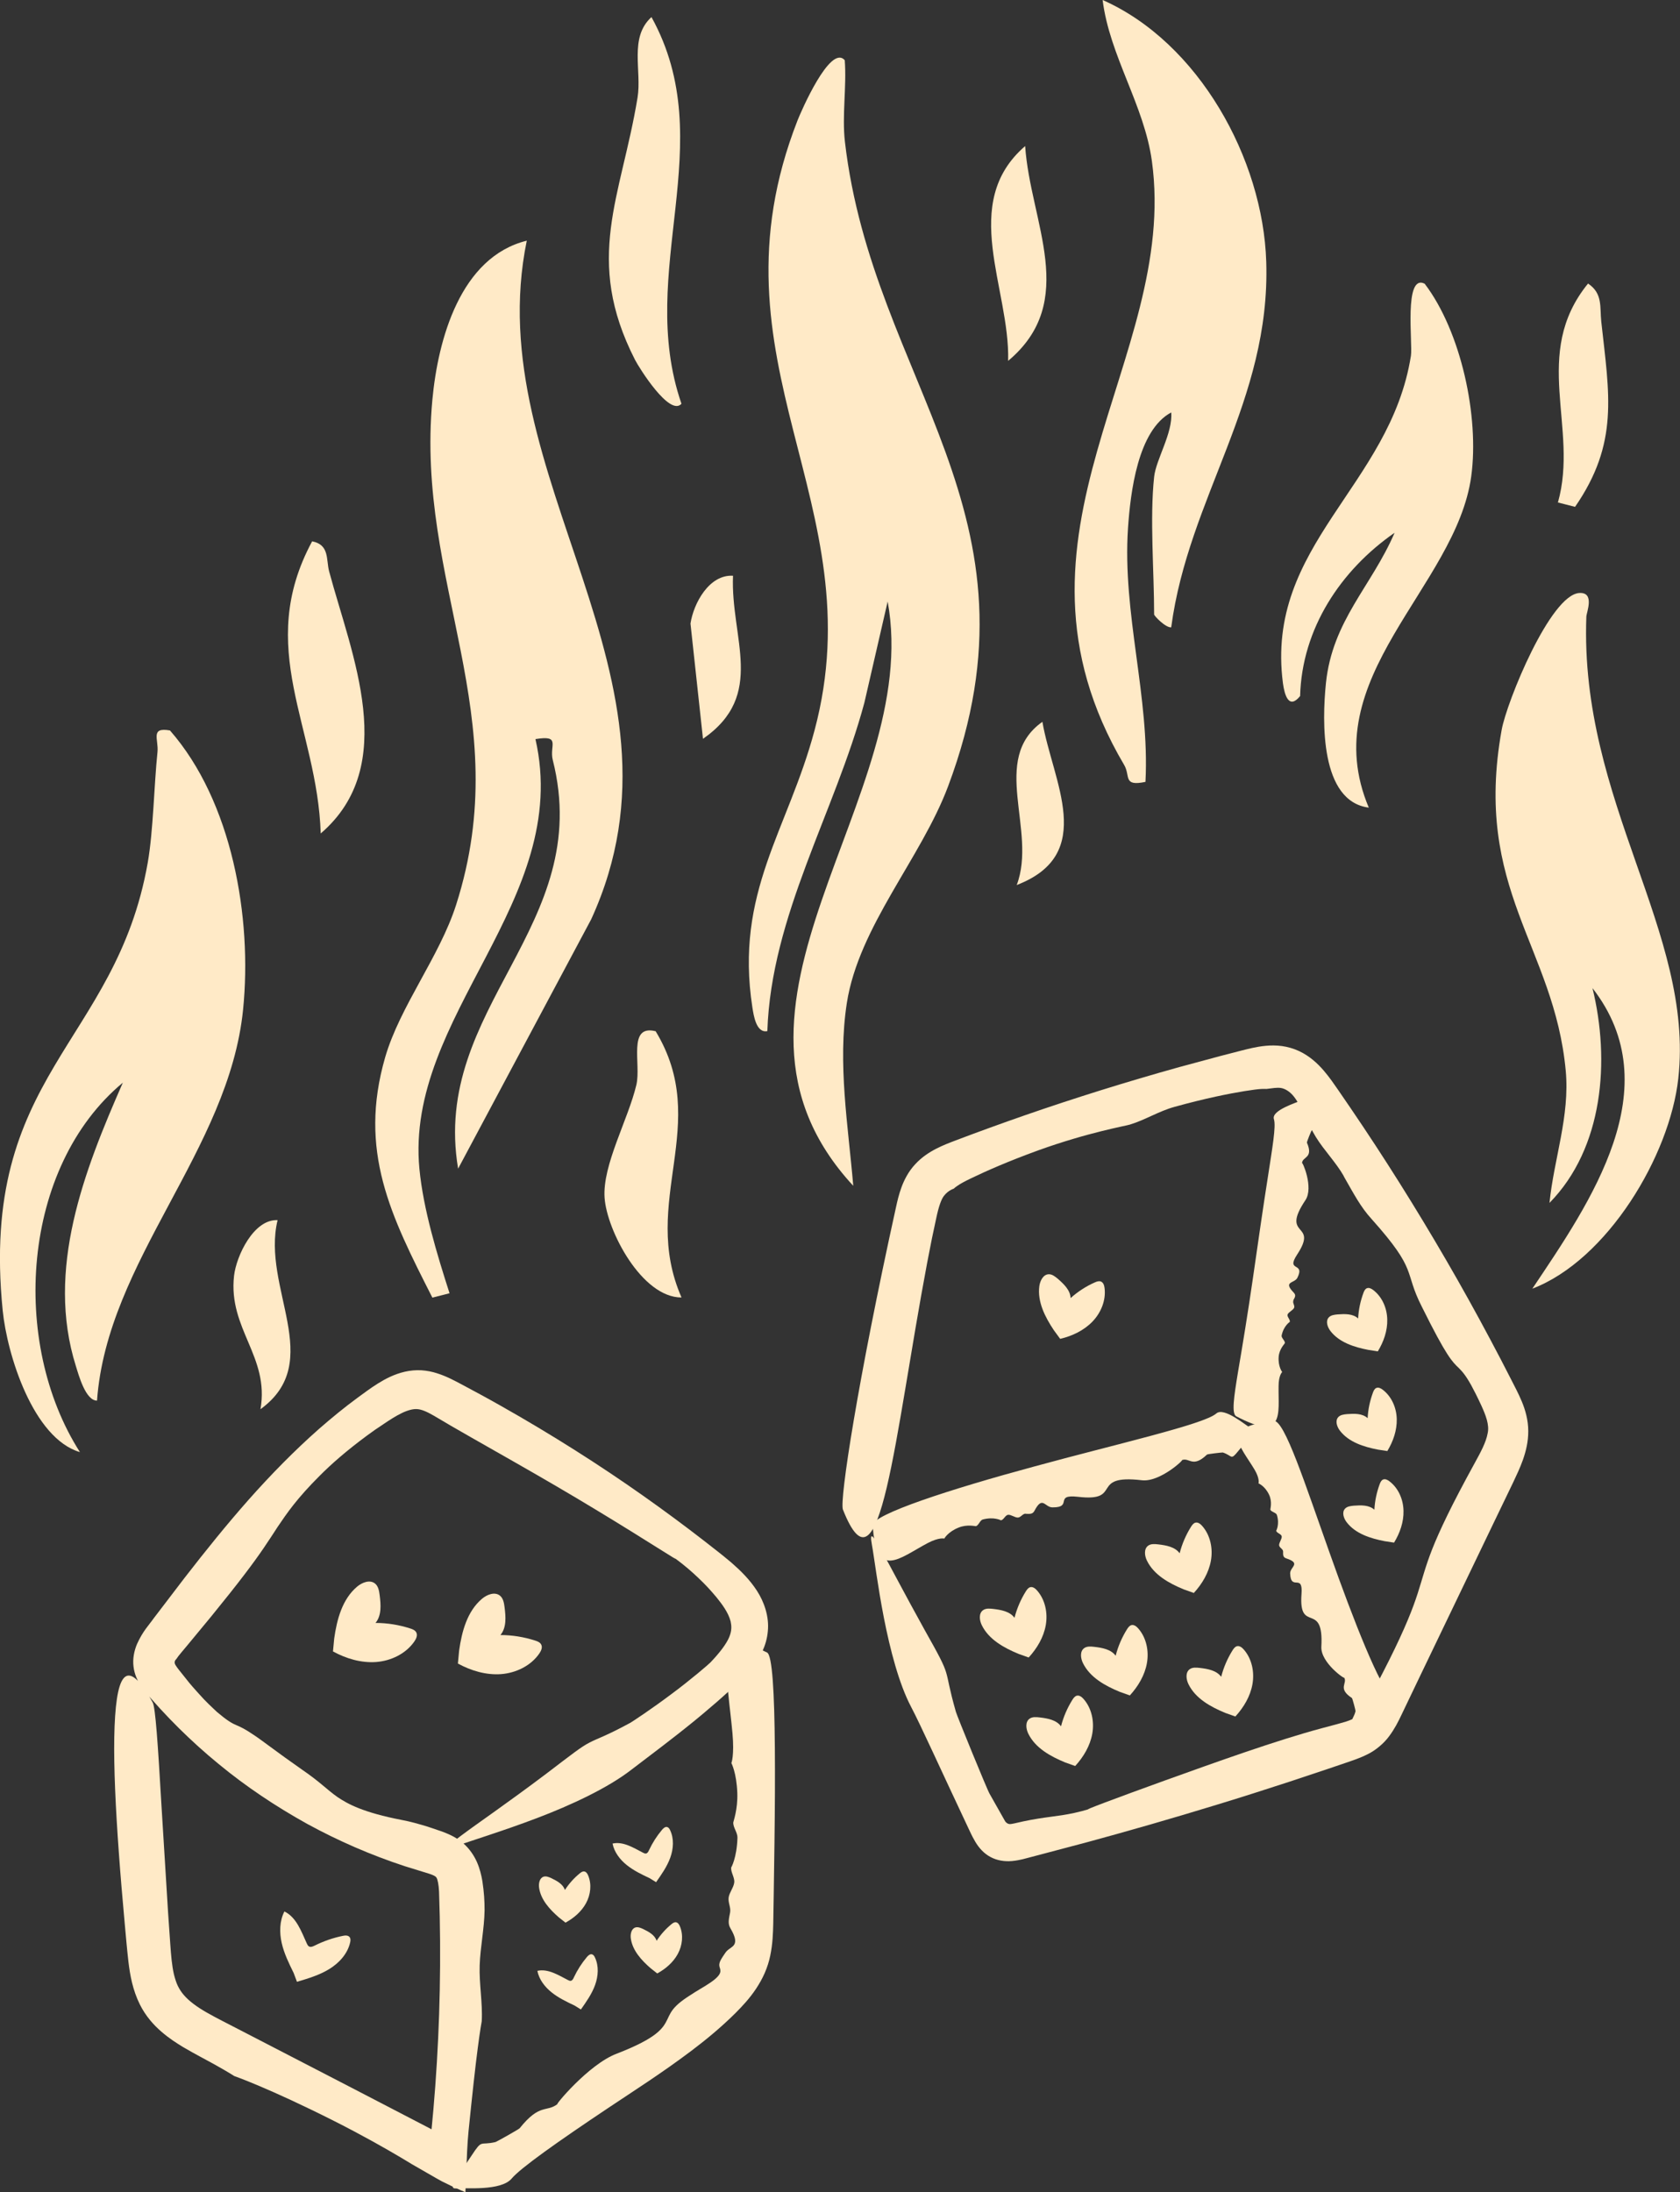
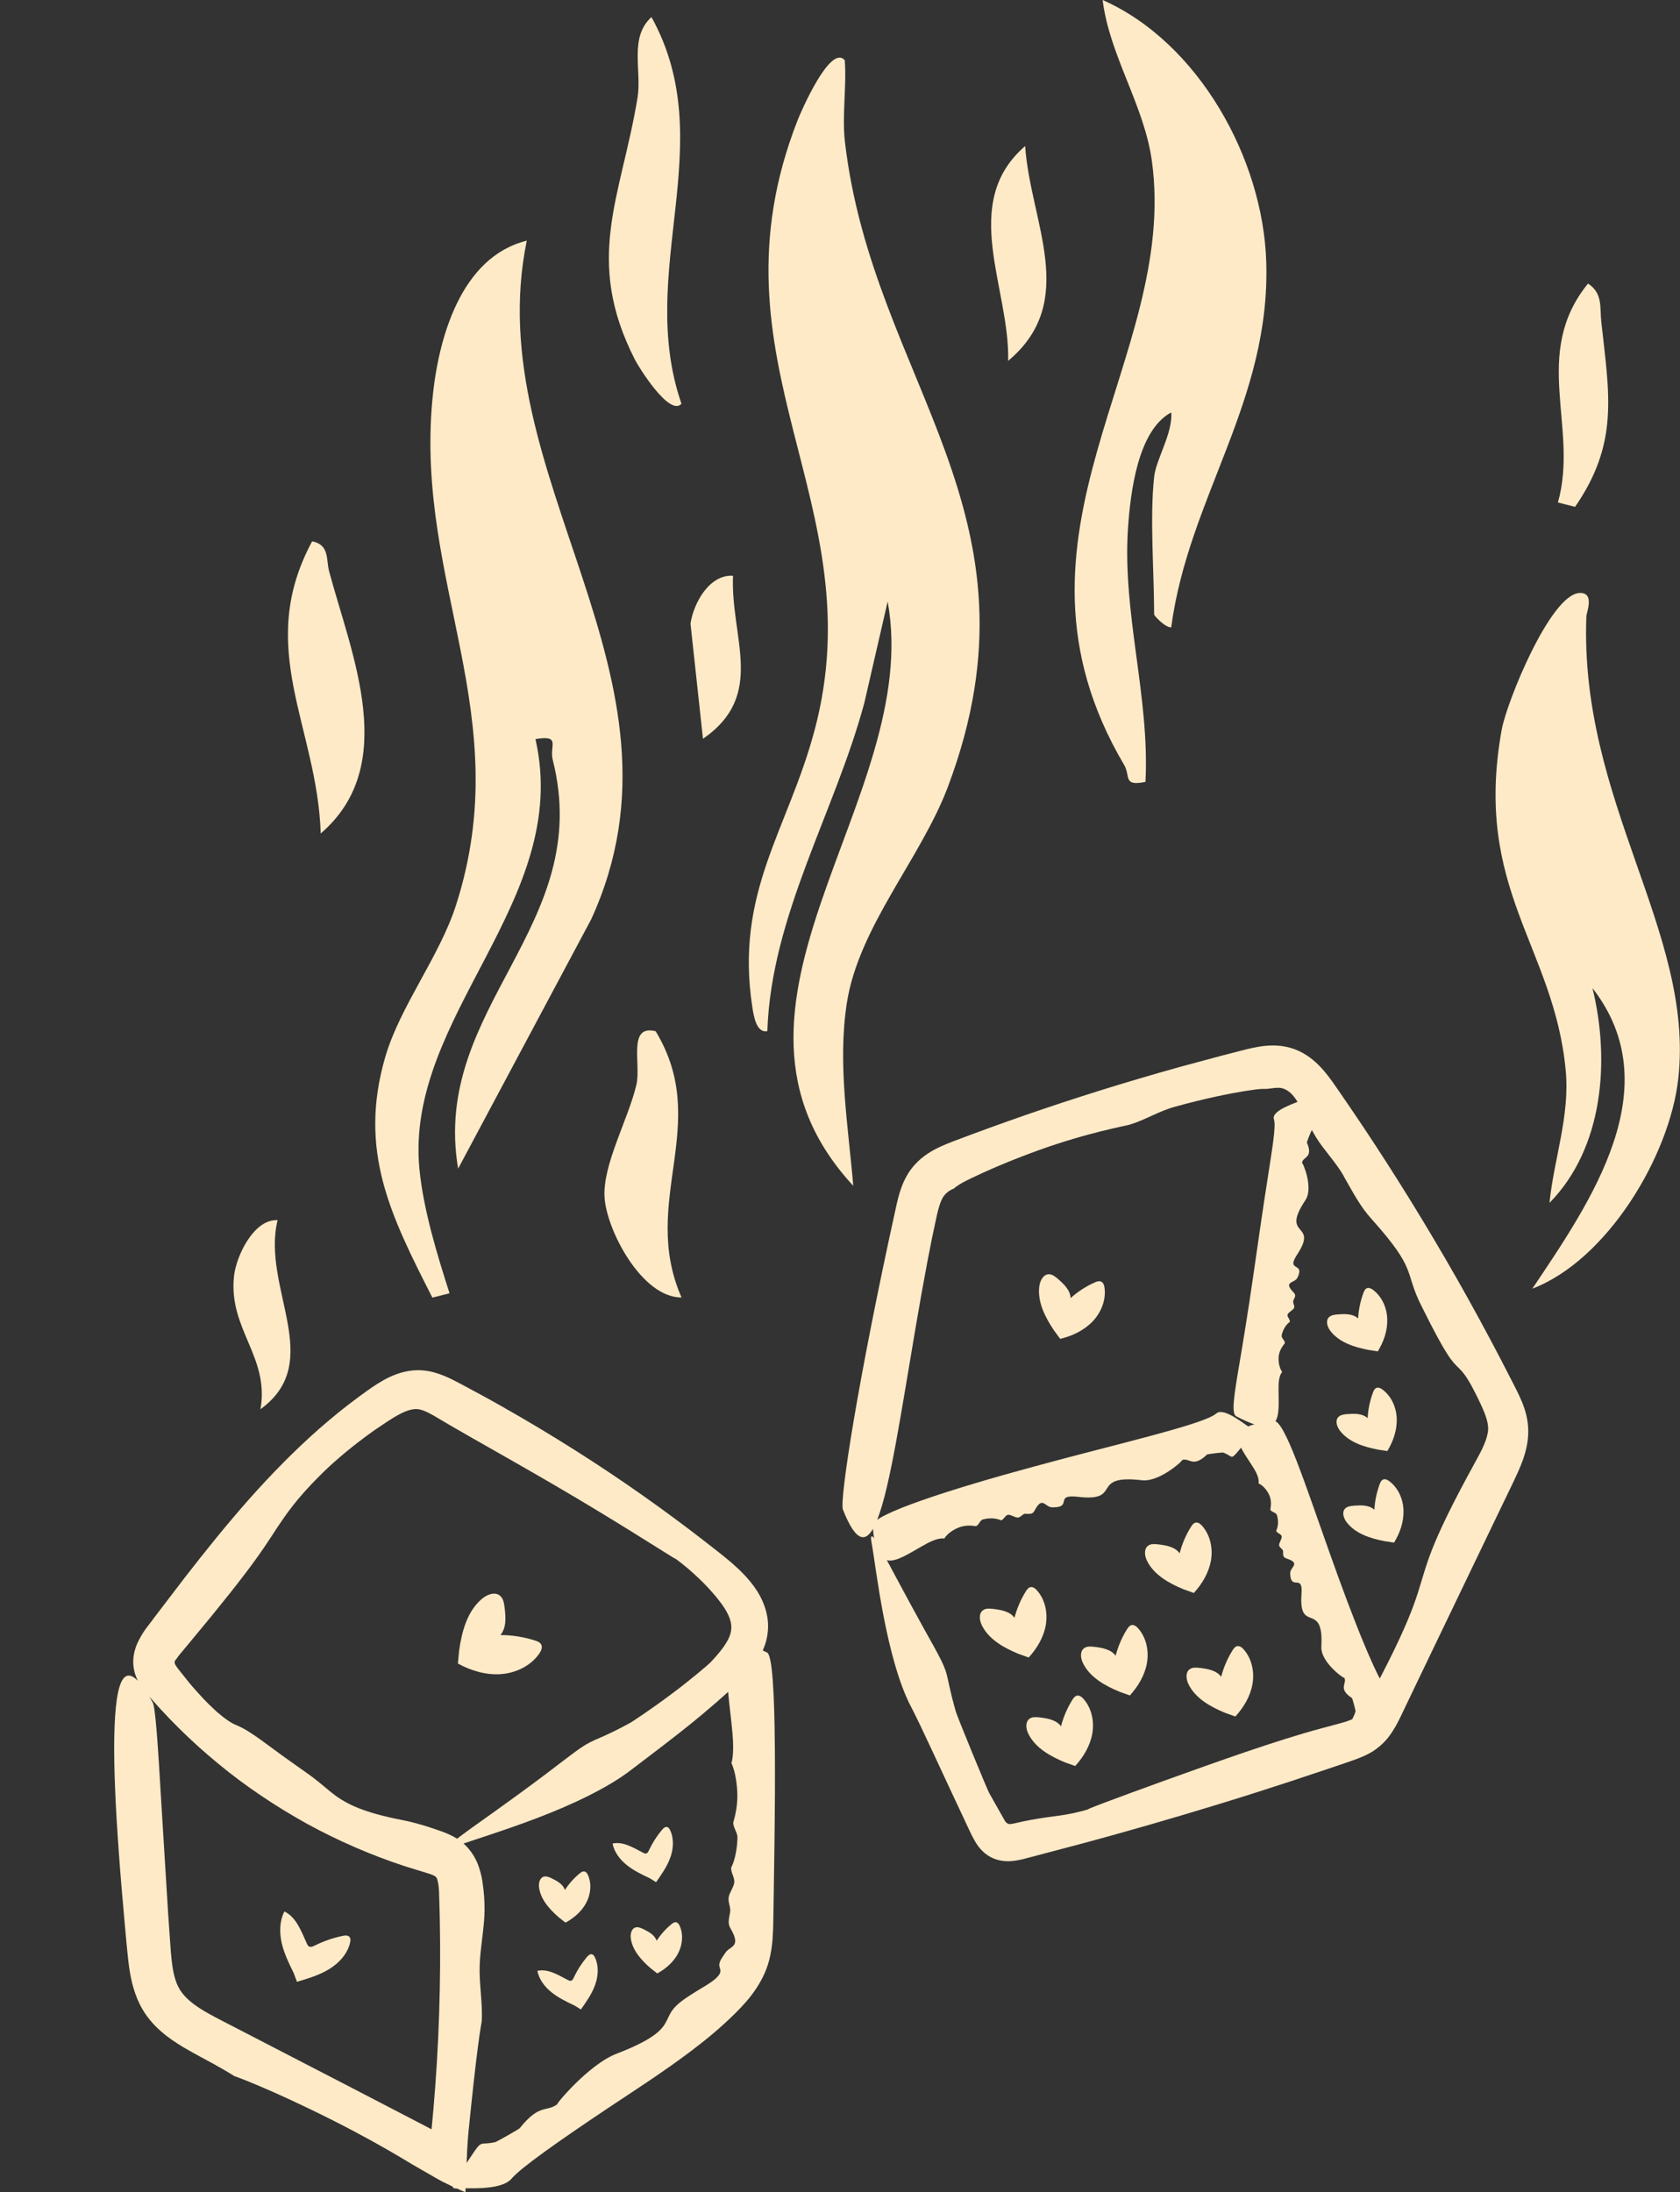
<svg xmlns="http://www.w3.org/2000/svg" id="Layer_2" viewBox="0 0 219.22 286.08">
  <rect x="0" y="0" width="219.22" height="286.08" fill="#333333" stroke="none" />
  <defs>
    <style>.cls-1{fill:#ffeac7;}</style>
  </defs>
  <g id="Layer_1-2">
    <path class="cls-1" d="M60.43,240.52c-1.05-.89-2.04-1.24-2.78-1.53-.65-.22-1.27-.43-1.86-.63-1.13-.34-2.19-.65-3.37-.87-5-.97-7.01-2.06-8.4-3-1.39-.98-2.2-1.92-4.64-3.59-3.31-2.31-5.08-3.72-6.26-4.5-1.18-.8-1.71-1.04-2.32-1.3-.61-.26-1.22-.63-2.51-1.72-.61-.58-1.42-1.31-2.38-2.4-.48-.54-1.04-1.14-1.6-1.87-.29-.36-.59-.74-.91-1.14-.17-.2-.3-.4-.42-.57-.05-.08-.11-.17-.14-.24l-.03-.09c-.06-.26.04-.43.2-.58.26-.42.88-1.11,1.47-1.83,1.15-1.39,2.17-2.63,3.1-3.75,1.82-2.24,3.2-3.97,4.29-5.41,2.18-2.85,3.21-4.49,4.37-6.27,1.18-1.74,2.47-3.66,5.49-6.67,1.5-1.51,3.48-3.25,6.16-5.23.67-.5,1.39-1,2.16-1.5.77-.52,1.58-1.05,2.35-1.42.77-.38,1.51-.58,2.05-.53.51.03,1.18.29,2.13.84.73.43,1.5.88,2.29,1.35.83.48,1.68.97,2.56,1.47,1.76,1,3.61,2.05,5.48,3.12,3.74,2.13,7.54,4.34,10.85,6.35,6.64,4.01,11.38,7.14,10.22,6.26,1.38,1.02,2.34,1.86,3.19,2.68.87.82,1.55,1.56,2.31,2.47.72.89,1.56,1.99,1.86,3.17.12.59.17,1.18-.19,2.05-.37.88-1.21,2-2.46,3.31-.19.2-2.57,2.26-5.1,4.13-2.51,1.89-5.12,3.61-5.32,3.72-3.21,1.75-4.28,2.03-5.36,2.6-1.09.56-2.18,1.43-5.66,4.08-5.09,3.84-8.98,6.48-11.07,8.05-2.1,1.56-2.42,2.03-.58,1.35,1.78-.66,5.93-1.91,10.43-3.62,4.49-1.7,9.33-3.96,12.4-6.36,1.26-.98,3.34-2.51,6.04-4.63,1.35-1.06,2.86-2.27,4.47-3.67.82-.68,1.64-1.44,2.51-2.22.86-.77,1.83-1.66,2.75-2.83.9-1.15,1.82-2.73,1.99-4.67.2-1.92-.48-3.85-1.42-5.3-.95-1.47-2.13-2.62-3.33-3.67-1.24-1.05-2.4-1.93-3.65-2.91-4.96-3.84-10.56-7.84-16.76-11.76-3.1-1.96-6.34-3.91-9.73-5.82-1.69-.96-3.42-1.89-5.18-2.83-.88-.46-1.86-1-3.1-1.39-.61-.2-1.3-.34-2.03-.39-.74-.04-1.48.03-2.17.19-1.38.32-2.52.92-3.5,1.53-1,.62-1.8,1.24-2.67,1.87-1.72,1.26-3.37,2.62-4.99,4.03-3.23,2.85-6.28,5.96-9.19,9.24-2.9,3.28-5.67,6.72-8.38,10.22-1.34,1.75-2.68,3.51-4.03,5.28-.63.9-1.41,1.65-2.18,3.36-.39.92-.58,1.94-.46,2.93.11,1,.53,1.94,1.11,2.76.48.67.87,1.08,1.25,1.51l1.16,1.29c.79.85,1.59,1.69,2.41,2.5,1.65,1.63,3.37,3.19,5.17,4.66,3.58,2.96,7.48,5.55,11.54,7.81,4.08,2.23,8.36,4.09,12.75,5.53,1.06.33,2.12.65,3.17.98.41.13.68.26.81.35.12.09.1.08.17.18.13.18.29.89.33,1.83.03,1.07.06,2.13.09,3.19.18,8.63-.12,17.1-.83,25.25-.08.82-.15,1.64-.23,2.46l-.02.08c-.01.05-.08-.04-.11-.05-3.54-1.84-6.99-3.63-10.36-5.38-3.37-1.74-6.64-3.44-9.82-5.08-1.59-.82-3.15-1.62-4.68-2.42-1.52-.79-3.09-1.57-4.35-2.29-1.28-.73-2.31-1.49-2.98-2.27-.34-.39-.58-.77-.8-1.21-.21-.44-.37-.96-.51-1.52-.26-1.14-.37-2.46-.47-3.89-.1-1.43-.19-2.82-.29-4.17-.33-5.4-.63-10.13-.87-14.09-.46-7.91-.78-12.69-1.14-13.32-3.59-6.44-4.86-3.46-5.01,4.54-.07,3.99.17,9.23.6,15.12.21,2.95.48,6.06.77,9.27.15,1.62.28,3.19.48,4.94.21,1.73.55,3.66,1.49,5.55.75,1.51,1.81,2.69,2.8,3.54,1,.87,1.96,1.48,2.81,2,1.72,1.01,3,1.65,3.98,2.2,1.96,1.09,2.73,1.6,2.73,1.6,0,0,4.39,1.51,13.04,5.87,3.56,1.8,6.55,3.49,8.71,4.77.54.32,1.03.62,1.46.88.71.41,1.34.77,1.86,1.07,1.08.62,1.78,1.03,2,1.14.87.44,1.73.84,2.55,1.2l.31.13.15.07.08.03s0-.06,0-.09l.04-.78.06-1.54c.08-2.01.14-3.92.31-5.59.5-4.91.89-8.47,1.2-10.81.15-1.17.28-2.04.37-2.62.1-.58.14-.87.15-.89.13-2.39-.35-4.86-.27-7.28.08-2.39.6-4.75.64-7.18,0-1.23-.06-2.32-.29-3.84-.13-.75-.32-1.57-.7-2.45-.38-.87-1.01-1.8-1.82-2.49Z" />
    <path class="cls-1" d="M95.27,249.56c-.16.85-.33,1.44.04,2.06.78,1.32.71,1.87.43,2.23-.29.35-.8.52-1.1.99-.44.64-.68,1.01-.75,1.32-.08.3,0,.51.07.73.1.42.21.95-1.89,2.23-2.01,1.2-3.15,1.94-3.82,2.61-.67.66-.89,1.2-1.16,1.77-.55,1.12-1.24,2.41-6.62,4.49-3.72,1.4-8.31,7.04-7.69,6.55-1.48,1.16-2.31-.14-4.97,3.18-.1.13-3.02,1.77-3.15,1.8-2.09.49-1.68-.43-3.11,1.74-2.07,3.16-3.17,4.42-1.98,4.31,1.15-.11,5.8.38,7.2-1.29,1.15-1.37,5.97-4.78,12.57-9.19,3.3-2.21,7.04-4.58,10.91-7.5,1.93-1.46,3.88-3.07,5.71-4.89.92-.92,1.87-1.94,2.7-3.19.41-.62.8-1.3,1.12-2.03.32-.73.58-1.54.73-2.29.32-1.53.36-2.93.39-4.18.02-1.21.04-2.42.06-3.61.04-2.38.07-4.72.1-6.98.06-4.52.08-8.72.05-12.33-.06-7.23-.33-12.11-1.02-12.45-6.96-3.52-5.17,3.28-4.51,10.54.26,2.9-.14,3.89-.14,3.89,0,0,.67,1.25.77,3.89.08,2.17-.53,3.74-.53,3.9,0,.64.57,1.29.55,1.95-.04,1.34-.25,2.3-.44,2.94-.19.64-.38.95-.38.95-.06.64.48,1.31.4,1.96-.08.65-.63,1.28-.73,1.94-.1.65.31,1.31.19,1.97Z" />
    <path class="cls-1" d="M175.34,153.49c1.34,2.34,2.19,4,3.65,5.6,6.12,6.84,4.13,6.7,6.55,11.44,3.24,6.53,3.96,7.17,4.83,8,.42.42.86.9,1.6,2.22.36.66.81,1.54,1.35,2.71.52,1.16,1.06,2.46.8,3.58-.21,1.19-.94,2.51-1.69,3.88-.76,1.39-1.43,2.63-2.02,3.76-1.18,2.25-2.03,4.02-2.68,5.47-1.3,2.91-1.76,4.58-2.31,6.39-.54,1.81-1.16,3.75-2.76,7.21-.8,1.73-1.84,3.83-3.25,6.49-.71,1.31-1.48,2.95-2.29,3.66-.21.19-.38.3-.62.42-.25.12-.56.24-.94.36-.77.23-1.91.53-2.97.81-5.98,1.59-14.13,4.53-20.56,6.84-6.42,2.32-11.1,4.08-9.87,3.73-2.89.86-4.4.88-6.72,1.26-.58.09-1.21.21-1.93.36-.35.08-.72.16-1.11.25-.11.02-.23.05-.35.07-.05,0-.11.02-.16.02-.23.04-.51-.06-.72-.34-.59-1.04-1.26-2.23-2.03-3.59-.28-.42-4.32-10.32-4.41-10.72-1.78-6.23-.26-3.91-4.05-10.63-5.44-9.81-7.52-14.58-6.91-11.18.3,1.64.76,5.43,1.57,9.57.81,4.13,1.97,8.61,3.54,11.59,1.29,2.45,3.8,8.04,7.48,15.84.12.25.23.49.35.74l.21.42c.1.19.22.41.34.61.48.81,1.13,1.54,1.98,1.99.84.46,1.84.62,2.83.53.47-.04,1.08-.16,1.36-.23.31-.08.61-.16.92-.24,2.37-.63,4.88-1.29,7.52-1.99,5.26-1.43,11-3.07,17.09-4.94,3.05-.93,6.18-1.93,9.39-2.98,1.6-.53,3.22-1.08,4.86-1.62.82-.28,1.64-.56,2.47-.84.8-.28,1.71-.56,2.75-1.08,1.03-.49,2.16-1.43,2.84-2.37.71-.95,1.18-1.89,1.58-2.73.78-1.62,1.56-3.26,2.35-4.91,1.58-3.3,3.19-6.64,4.82-10.03,1.63-3.39,3.28-6.82,4.94-10.28.83-1.73,1.67-3.47,2.51-5.21.41-.87.87-1.83,1.26-2.92.38-1.09.7-2.35.69-3.74,0-1.43-.39-2.78-.84-3.85-.46-1.1-.93-1.96-1.37-2.83-.89-1.75-1.8-3.5-2.73-5.24-1.85-3.48-3.77-6.94-5.75-10.35-3.96-6.82-8.14-13.48-12.48-19.85-.55-.79-1.09-1.59-1.63-2.38-.53-.76-1.11-1.63-1.89-2.54-.77-.89-1.79-1.87-3.21-2.54-.7-.33-1.51-.56-2.25-.66-.76-.1-1.46-.09-2.1-.03-1.28.12-2.32.41-3.21.63-.91.23-1.81.47-2.71.7-1.79.48-3.57.97-5.34,1.44-7.04,1.96-13.78,4.08-20.1,6.27-3.16,1.1-6.22,2.21-9.17,3.33-.74.28-1.58.6-2.48,1.06-.89.46-1.88,1.09-2.74,2.03-.89.95-1.44,2.06-1.79,3.01-.35.96-.54,1.81-.7,2.54-5.01,22.73-7.39,38.27-6.94,39.5,4.9,12.43,6.69-9.37,11-32.22.43-2.28.82-4.18,1.17-5.75.33-1.59.66-2.48,1-2.94.63-.82,1.35-.95,1.31-.97,0,0,.12-.13.46-.36.34-.24.92-.57,1.87-1.02,1.85-.89,4.7-2.16,8.66-3.6,6.54-2.36,11.5-3.21,11.98-3.37,1.96-.59,3.78-1.75,5.81-2.31,4.11-1.14,7.15-1.73,9.16-2.06,1.01-.16,1.76-.26,2.19-.28.44-.02.64,0,.65,0,.81-.1,1.37-.2,1.87-.13.52.07,1.2.45,1.73,1.14.53.67.95,1.57,1.41,2.52.45.93.91,1.86,1.45,2.75,1.08,1.75,2.61,3.29,3.64,5.09Z" />
    <path class="cls-1" d="M133.86,197.54c.51.01.88.08,1.13-.4,1.05-2.02,1.34-.44,2.34-.44,2.74.02.14-1.74,3.32-1.38,5.98.71,1.42-2.97,8.34-2.16,2.37.29,5.64-2.8,5.22-2.62,1-.41,1.39,1.09,3.29-.73.07-.07,1.99-.29,2.07-.27,1.31.44.98,1.08,2.04-.23,1.54-1.9,2.33-2.55,1.59-2.96-.71-.39-3.49-2.78-4.49-1.9-1.64,1.43-12.95,3.96-23.77,6.92-10.83,2.93-21.15,6.26-21.06,7.68.44,7.22,3.49,4.25,7.19,2.3,1.48-.77,2.15-.58,2.15-.58,0,0,.46-.87,1.86-1.43,1.15-.47,2.19-.16,2.28-.19.35-.11.52-.77.88-.87.74-.19,1.33-.17,1.73-.09.41.07.64.2.64.2.37-.06.56-.68.94-.72.38-.04.89.38,1.28.36.38-.02.62-.52,1.01-.51Z" />
    <path class="cls-1" d="M168.75,169.69c.21-.39.41-.65.07-1.01-1.46-1.51.1-1.18.48-1.95,1.03-2.1-1.56-.7-.04-3.02,2.86-4.34-2.25-2.1,1.07-7.08,1.14-1.67-.43-5.19-.43-4.83.01-.9,1.54-.61.64-2.69-.04-.08.56-1.55.62-1.59.95-.75,1.36-.25.66-1.54-1.02-1.89-1.25-2.76-1.93-2.42-.64.31-4.03,1.32-3.66,2.48.3.93-.21,3.77-.79,7.57-.6,3.79-1.28,8.53-1.94,13.12-.66,4.59-1.39,9-1.95,12.28-.54,3.28-.87,5.47-.23,5.81,3.17,1.66,4.51,1.64,5.1.67.61-.96.39-2.8.42-4.6,0-1.44.47-1.85.47-1.85,0,0-.55-.71-.46-1.98.08-1.05.8-1.72.81-1.79.05-.31-.49-.69-.42-1,.26-1.27,1.06-1.77,1.06-1.77.09-.3-.4-.68-.28-.98.12-.3.7-.55.84-.85.14-.3-.24-.66-.08-.96Z" />
    <path class="cls-1" d="M167.43,202.43c0,.44-.06.77.42.93,2,.66.47,1.1.5,1.97.09,2.37,1.7-.11,1.48,2.69-.39,5.28,2.93.78,2.59,6.86-.11,2.1,3.18,4.35,2.97,4.02.49.78-.92,1.4,1.02,2.68.07.05.49,1.64.47,1.71-.29,1.21-.95,1.06.44,1.69,2.02.91,2.73,1.43,3.04.72.3-.69,2.29-3.54,1.35-4.19-1.57-1.07-5.11-10.1-8.22-18.9-3.14-8.8-5.88-17.36-7.29-17.2-7.11.78-4.34,3.28-2.51,6.34.73,1.22.53,1.82.53,1.82,0,0,.84.33,1.38,1.48.45.95.14,1.88.17,1.96.11.29.76.37.85.68.38,1.24-.09,2.06-.09,2.06.06.31.67.41.72.74.04.32-.36.81-.34,1.15.02.33.52.48.52.82Z" />
    <path class="cls-1" d="M146.11,220.77c-1.91-.79-3.87-1.87-4.79-3.73-.32-.64-.43-1.55.15-1.97.37-.27.87-.22,1.32-.17,1.03.12,2.18.32,2.79,1.16.31-1.22.82-2.4,1.49-3.47.15-.23.33-.48.59-.53.33-.07.64.18.86.43,1.07,1.21,1.42,2.95,1.14,4.53s-1.14,3.03-2.23,4.22" />
    <path class="cls-1" d="M137.52,173.59c-1.15-1.72-2.17-3.71-1.9-5.76.1-.71.51-1.53,1.22-1.55.45-.02.84.3,1.19.59.78.68,1.63,1.48,1.67,2.52.94-.84,2.01-1.54,3.17-2.05.25-.11.54-.21.79-.11.31.13.43.5.47.83.21,1.6-.46,3.24-1.58,4.4-1.12,1.16-2.64,1.88-4.21,2.25" />
    <path class="cls-1" d="M132.91,215.82c-1.91-.79-3.87-1.87-4.79-3.73-.32-.64-.43-1.55.15-1.97.37-.27.87-.22,1.32-.17,1.03.12,2.18.32,2.79,1.16.31-1.22.82-2.4,1.49-3.47.15-.23.33-.48.59-.53.33-.07.64.18.86.43,1.07,1.21,1.42,2.95,1.14,4.53-.28,1.59-1.14,3.03-2.23,4.22" />
    <path class="cls-1" d="M159.88,223.52c-1.91-.79-3.87-1.87-4.79-3.73-.32-.64-.43-1.55.15-1.97.37-.27.87-.22,1.32-.17,1.03.12,2.18.32,2.79,1.16.31-1.22.82-2.4,1.49-3.47.15-.23.33-.48.59-.53.33-.07.64.18.86.43,1.07,1.21,1.42,2.95,1.14,4.53-.28,1.59-1.14,3.03-2.23,4.22" />
    <path class="cls-1" d="M154.46,207.4c-1.91-.79-3.87-1.87-4.79-3.73-.32-.64-.43-1.55.15-1.97.37-.27.87-.22,1.32-.17,1.03.12,2.18.32,2.79,1.16.31-1.22.82-2.4,1.49-3.47.15-.23.33-.48.59-.53.33-.07.64.18.86.43,1.07,1.21,1.42,2.95,1.14,4.53s-1.14,3.03-2.23,4.22" />
    <path class="cls-1" d="M138.98,229.98c-1.91-.79-3.87-1.87-4.79-3.73-.32-.64-.43-1.55.15-1.97.37-.27.87-.22,1.32-.17,1.03.12,2.18.32,2.79,1.16.31-1.22.82-2.4,1.49-3.47.15-.23.33-.48.59-.53.33-.07.64.18.86.43,1.07,1.21,1.42,2.95,1.14,4.53s-1.14,3.03-2.23,4.22" />
-     <path class="cls-1" d="M43.61,213.81c.35-2.49,1.05-5.12,2.97-6.75.66-.57,1.7-.97,2.37-.41.42.35.52.95.59,1.5.16,1.25.27,2.66-.54,3.63,1.54,0,3.07.25,4.53.72.32.1.66.24.8.54.18.37-.02.8-.25,1.14-1.11,1.62-3.05,2.55-5,2.7-1.95.14-3.91-.44-5.63-1.38" />
    <path class="cls-1" d="M59.91,215.39c.35-2.49,1.05-5.12,2.97-6.75.66-.57,1.7-.97,2.37-.41.42.35.52.95.59,1.5.16,1.25.27,2.66-.54,3.63,1.54,0,3.07.25,4.53.72.32.1.66.24.8.54.18.37-.02.8-.25,1.14-1.11,1.62-3.05,2.55-5,2.7-1.95.14-3.91-.44-5.63-1.38" />
    <path class="cls-1" d="M180.67,201.11c-1.85-.36-3.79-.97-4.94-2.46-.4-.52-.66-1.3-.22-1.78.28-.3.73-.35,1.14-.39.94-.07,2-.11,2.69.53.06-1.15.3-2.28.7-3.36.09-.23.2-.48.43-.58.28-.12.6.04.84.23,1.17.89,1.8,2.37,1.83,3.84.04,1.47-.47,2.91-1.23,4.16" />
    <path class="cls-1" d="M179.79,189.16c-1.85-.36-3.79-.97-4.94-2.46-.4-.52-.66-1.3-.22-1.78.28-.3.73-.35,1.14-.39.94-.07,2-.11,2.69.53.06-1.15.3-2.28.7-3.36.09-.23.2-.48.43-.58.28-.12.6.04.84.23,1.17.89,1.8,2.37,1.83,3.84s-.47,2.91-1.23,4.16" />
    <path class="cls-1" d="M178.55,176.15c-1.85-.36-3.79-.97-4.94-2.46-.4-.52-.66-1.3-.22-1.78.28-.3.73-.35,1.14-.39.94-.07,2-.11,2.69.53.06-1.15.3-2.28.7-3.36.09-.23.2-.48.43-.58.28-.12.6.04.84.23,1.17.89,1.8,2.37,1.83,3.84.04,1.47-.47,2.91-1.23,4.16" />
    <path class="cls-1" d="M38.32,257.46c-.62-1.26-1.25-2.54-1.56-3.91s-.29-2.87.35-4.12c1.57.76,2.21,2.61,2.93,4.19.07.15.14.3.29.38.22.12.5,0,.72-.11,1.16-.58,2.39-1.01,3.66-1.27.32-.07.71-.1.91.16.15.19.12.46.07.69-.33,1.48-1.44,2.69-2.73,3.48s-2.76,1.23-4.21,1.66" />
    <path class="cls-1" d="M74.96,261.7c-1.04-.49-2.08-.99-2.98-1.71s-1.64-1.69-1.86-2.81c1.39-.31,2.73.55,3.99,1.2.12.06.24.12.37.1.2-.03.32-.25.4-.44.45-.96,1.02-1.85,1.7-2.66.17-.2.41-.42.66-.36.19.05.31.23.39.41.53,1.11.44,2.44.02,3.6-.42,1.16-1.14,2.18-1.85,3.19" />
    <path class="cls-1" d="M84.77,245.09c-1.04-.49-2.08-.99-2.98-1.71s-1.64-1.69-1.86-2.81c1.39-.31,2.73.55,3.99,1.2.12.06.24.12.37.1.2-.03.32-.25.4-.44.45-.96,1.02-1.85,1.7-2.66.17-.2.41-.42.66-.36.19.05.31.23.39.41.53,1.11.44,2.44.02,3.6-.42,1.16-1.14,2.18-1.85,3.19" />
    <path class="cls-1" d="M84.9,256.84c-1.21-1.05-2.38-2.33-2.59-3.91-.07-.55.07-1.24.6-1.41.33-.1.69.05,1.01.2.72.35,1.52.77,1.76,1.54.53-.82,1.19-1.56,1.95-2.18.16-.13.36-.27.57-.24.26.03.42.29.52.53.48,1.15.32,2.51-.28,3.61-.6,1.1-1.58,1.94-2.68,2.54" />
    <path class="cls-1" d="M72.93,250.21c-1.21-1.05-2.38-2.33-2.59-3.91-.07-.55.07-1.24.6-1.41.33-.1.69.05,1.01.2.72.35,1.52.77,1.76,1.54.53-.82,1.19-1.56,1.95-2.18.16-.13.36-.27.57-.24.26.03.42.29.52.53.48,1.15.32,2.51-.28,3.61s-1.58,1.94-2.68,2.54" />
    <path class="cls-1" d="M110.23,7.85c.26,3.47-.37,7.2.02,10.63,3.63,31.37,26.84,48.5,13.46,84.14-3.52,9.38-11.66,18.29-13.21,28.28-1.22,7.9.18,16.01.84,23.84-21.67-23.43,9.2-50.49,4.49-76.25l-3.04,13.21c-3.85,14.32-12.16,27.77-12.66,42.85-1.46.3-1.79-2.08-1.95-3.07-2.33-15.07,4.63-23.12,8.11-36.18,7.93-29.69-14.58-48-2.22-79.59.42-1.08,4.27-10,6.15-7.86Z" />
    <path class="cls-1" d="M68.74,31.4c-6.36,30.91,22.92,56.88,8.4,88.57l-17.36,32.53c-3.56-21.11,17.85-31.58,12.35-53.33-.47-1.87,1.13-3.28-2.26-2.72,4.82,21.11-17.06,36.1-15.14,56.09.51,5.28,2.3,11.15,3.93,16.22l-2.24.57c-5.45-10.72-9.69-19.14-6.16-31.36,1.93-6.66,7.1-13.14,9.26-19.9,7.9-24.7-5.32-41.92-3.1-65.9.73-7.87,3.65-18.62,12.31-20.76Z" />
-     <path class="cls-1" d="M12.67,182.77c-1.5.02-2.4-3.33-2.77-4.51-3.96-12.59,1.08-25.49,6.13-36.98-13.25,11.01-14.72,33.95-5.6,48.21-6.11-1.8-9.51-12.74-10.08-18.5-3.08-30.85,14.76-34.7,18.93-58.42.73-4.18.81-9.99,1.27-14.44.17-1.63-.99-3.28,1.63-2.81,8.11,9.26,10.75,24.4,9.54,36.42-1.85,18.39-17.73,32.71-19.06,51.03Z" />
    <path class="cls-1" d="M150.6,62.23c.24-2.28,2.46-5.73,2.23-8.41-4.37,2.33-5.32,10.45-5.64,15.1-.75,11.18,2.85,21.97,2.28,33.11-2.98.62-1.93-.76-2.78-2.21-17.79-30.13,7.18-52.83,3.62-78.79-1-7.31-5.52-13.73-6.43-21.03,12.53,5.55,20.93,20.72,21.35,34.15.58,18.2-10.14,30.72-12.4,47.71-.72.08-2.23-1.49-2.23-1.68,0-5.61-.58-12.57,0-17.94Z" />
    <path class="cls-1" d="M199.94,168.18c7.63-11.37,17.95-26.25,7.86-39.24,2.31,9.43,1.44,20.84-5.61,28.03.58-5.77,2.67-11.31,2.12-17.25-1.51-16.27-12.11-23.62-8.36-44.48.66-3.66,6.36-17.67,10.15-17.86,2.03-.11.92,2.53.9,3.08-.9,24.23,14.11,41.13,12,60.26-1.11,10.1-9.26,23.71-19.07,27.45Z" />
-     <path class="cls-1" d="M178.63,105.39c-6.38-.79-6.12-11.29-5.61-16.26.85-8.17,5.93-12.59,8.96-19.61-7.03,4.88-12.1,12.51-12.33,21.31-1.47,1.81-2.03-.13-2.24-1.66-2.36-18.09,14.01-25.7,16.7-42.75.25-1.57-.95-10.76,1.79-9.4,4.76,6.25,7.14,17.36,6.08,25.13-1.98,14.52-20.55,26.26-13.36,43.26Z" />
    <path class="cls-1" d="M88.92,52.69c-1.53,1.72-5.53-4.71-6.05-5.72-6.73-13.16-1.81-21.26.32-34.22.58-3.52-1.13-7.85,1.82-10.52,9.11,16.5-2.07,33.1,3.91,50.45Z" />
    <path class="cls-1" d="M41.85,108.76c-.44-13.95-8.63-24.19-1.12-38.12,2.29.44,1.81,2.39,2.22,3.93,2.92,10.89,9.26,25.29-1.1,34.19Z" />
    <path class="cls-1" d="M85.55,134.56c7.37,12.17-2.12,22.18,3.38,34.75-5.18.02-9.75-8.74-10.04-13.02s3.08-10.19,4.15-14.73c.64-2.73-1.18-7.92,2.52-6.99Z" />
    <path class="cls-1" d="M205.53,66.14l-2.24-.57c2.76-9.76-3.54-19.38,3.93-28.57,1.95,1.3,1.52,3.08,1.73,5,1.04,9.5,2.33,15.81-3.43,24.15Z" />
    <path class="cls-1" d="M131.55,47.09c.25-9.46-6.42-20.57,2.22-28.03.67,9.94,7.08,20.24-2.22,28.03Z" />
    <path class="cls-1" d="M36.22,159.23c-2.13,8.81,6.32,18.46-2.23,24.66,1.2-6.89-4.23-10.46-3.45-17.41.29-2.57,2.56-7.41,5.67-7.26Z" />
    <path class="cls-1" d="M95.65,75.13c-.34,8.18,4.35,15.55-3.92,21.28l-1.63-15.04c.4-2.64,2.44-6.43,5.55-6.24Z" />
-     <path class="cls-1" d="M132.67,115.49c2.7-7.12-3.56-16.4,3.35-21.3,1.33,7.76,7.15,17.26-3.35,21.3Z" />
  </g>
</svg>